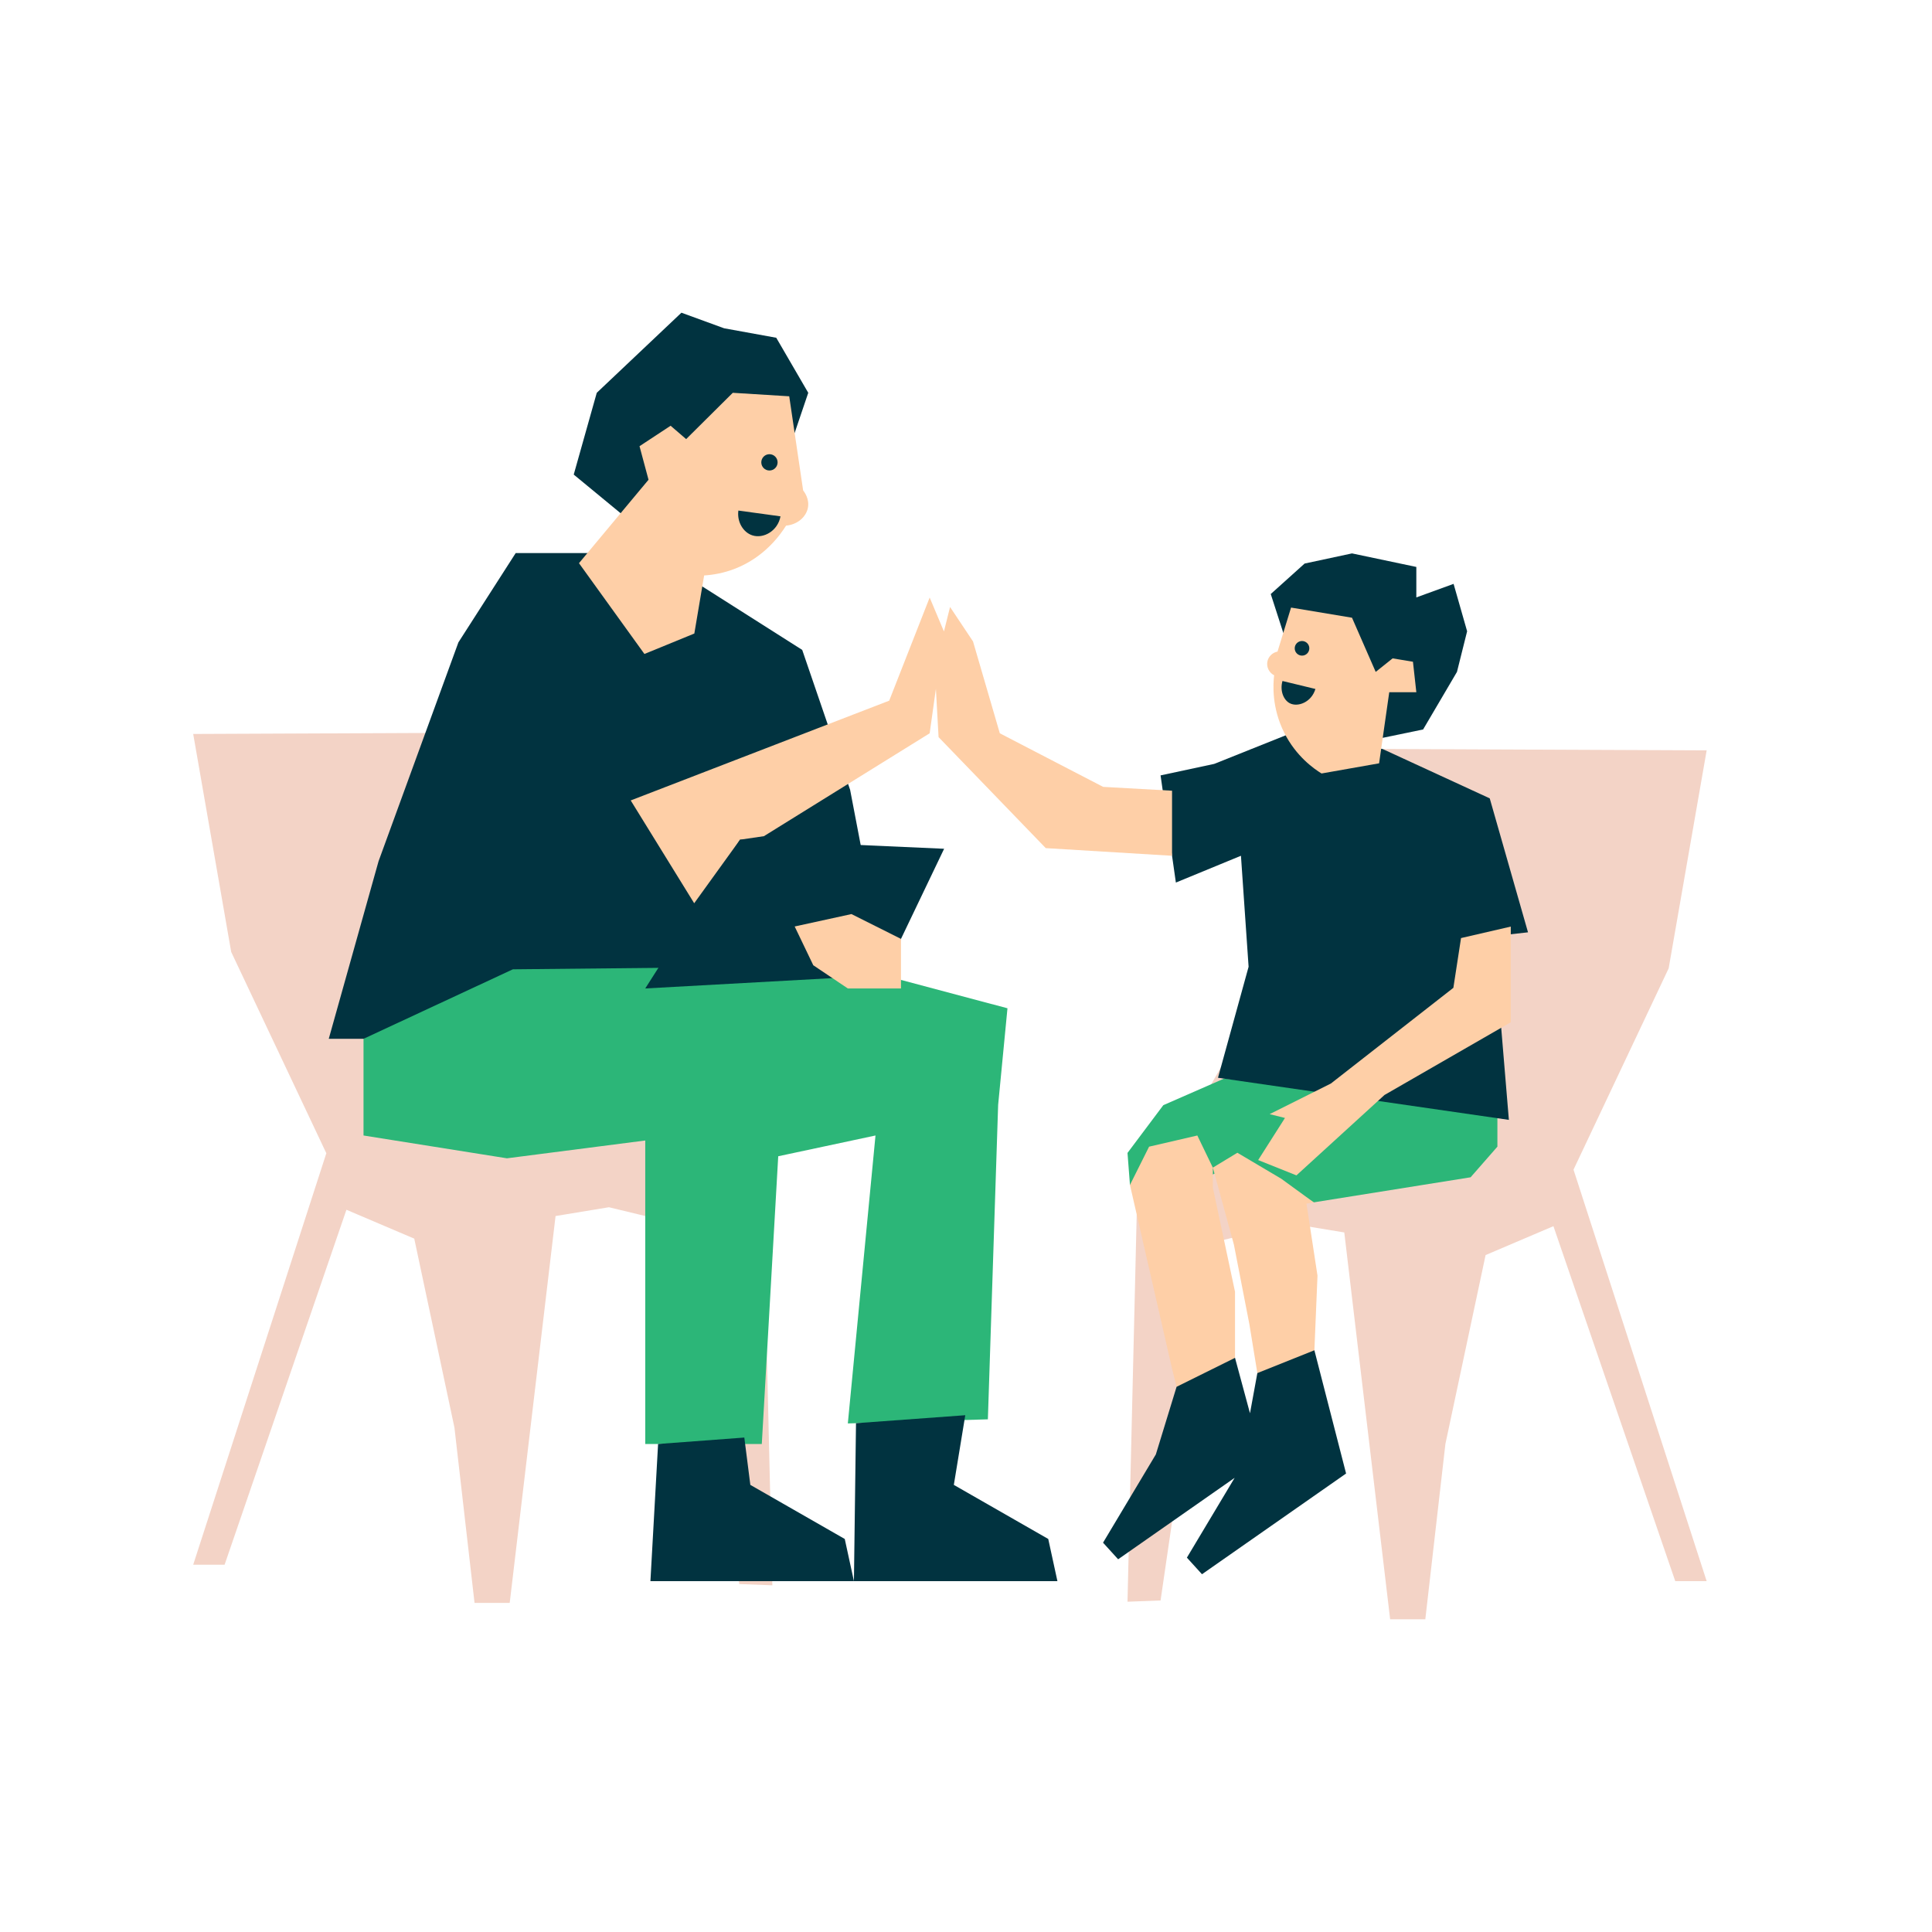
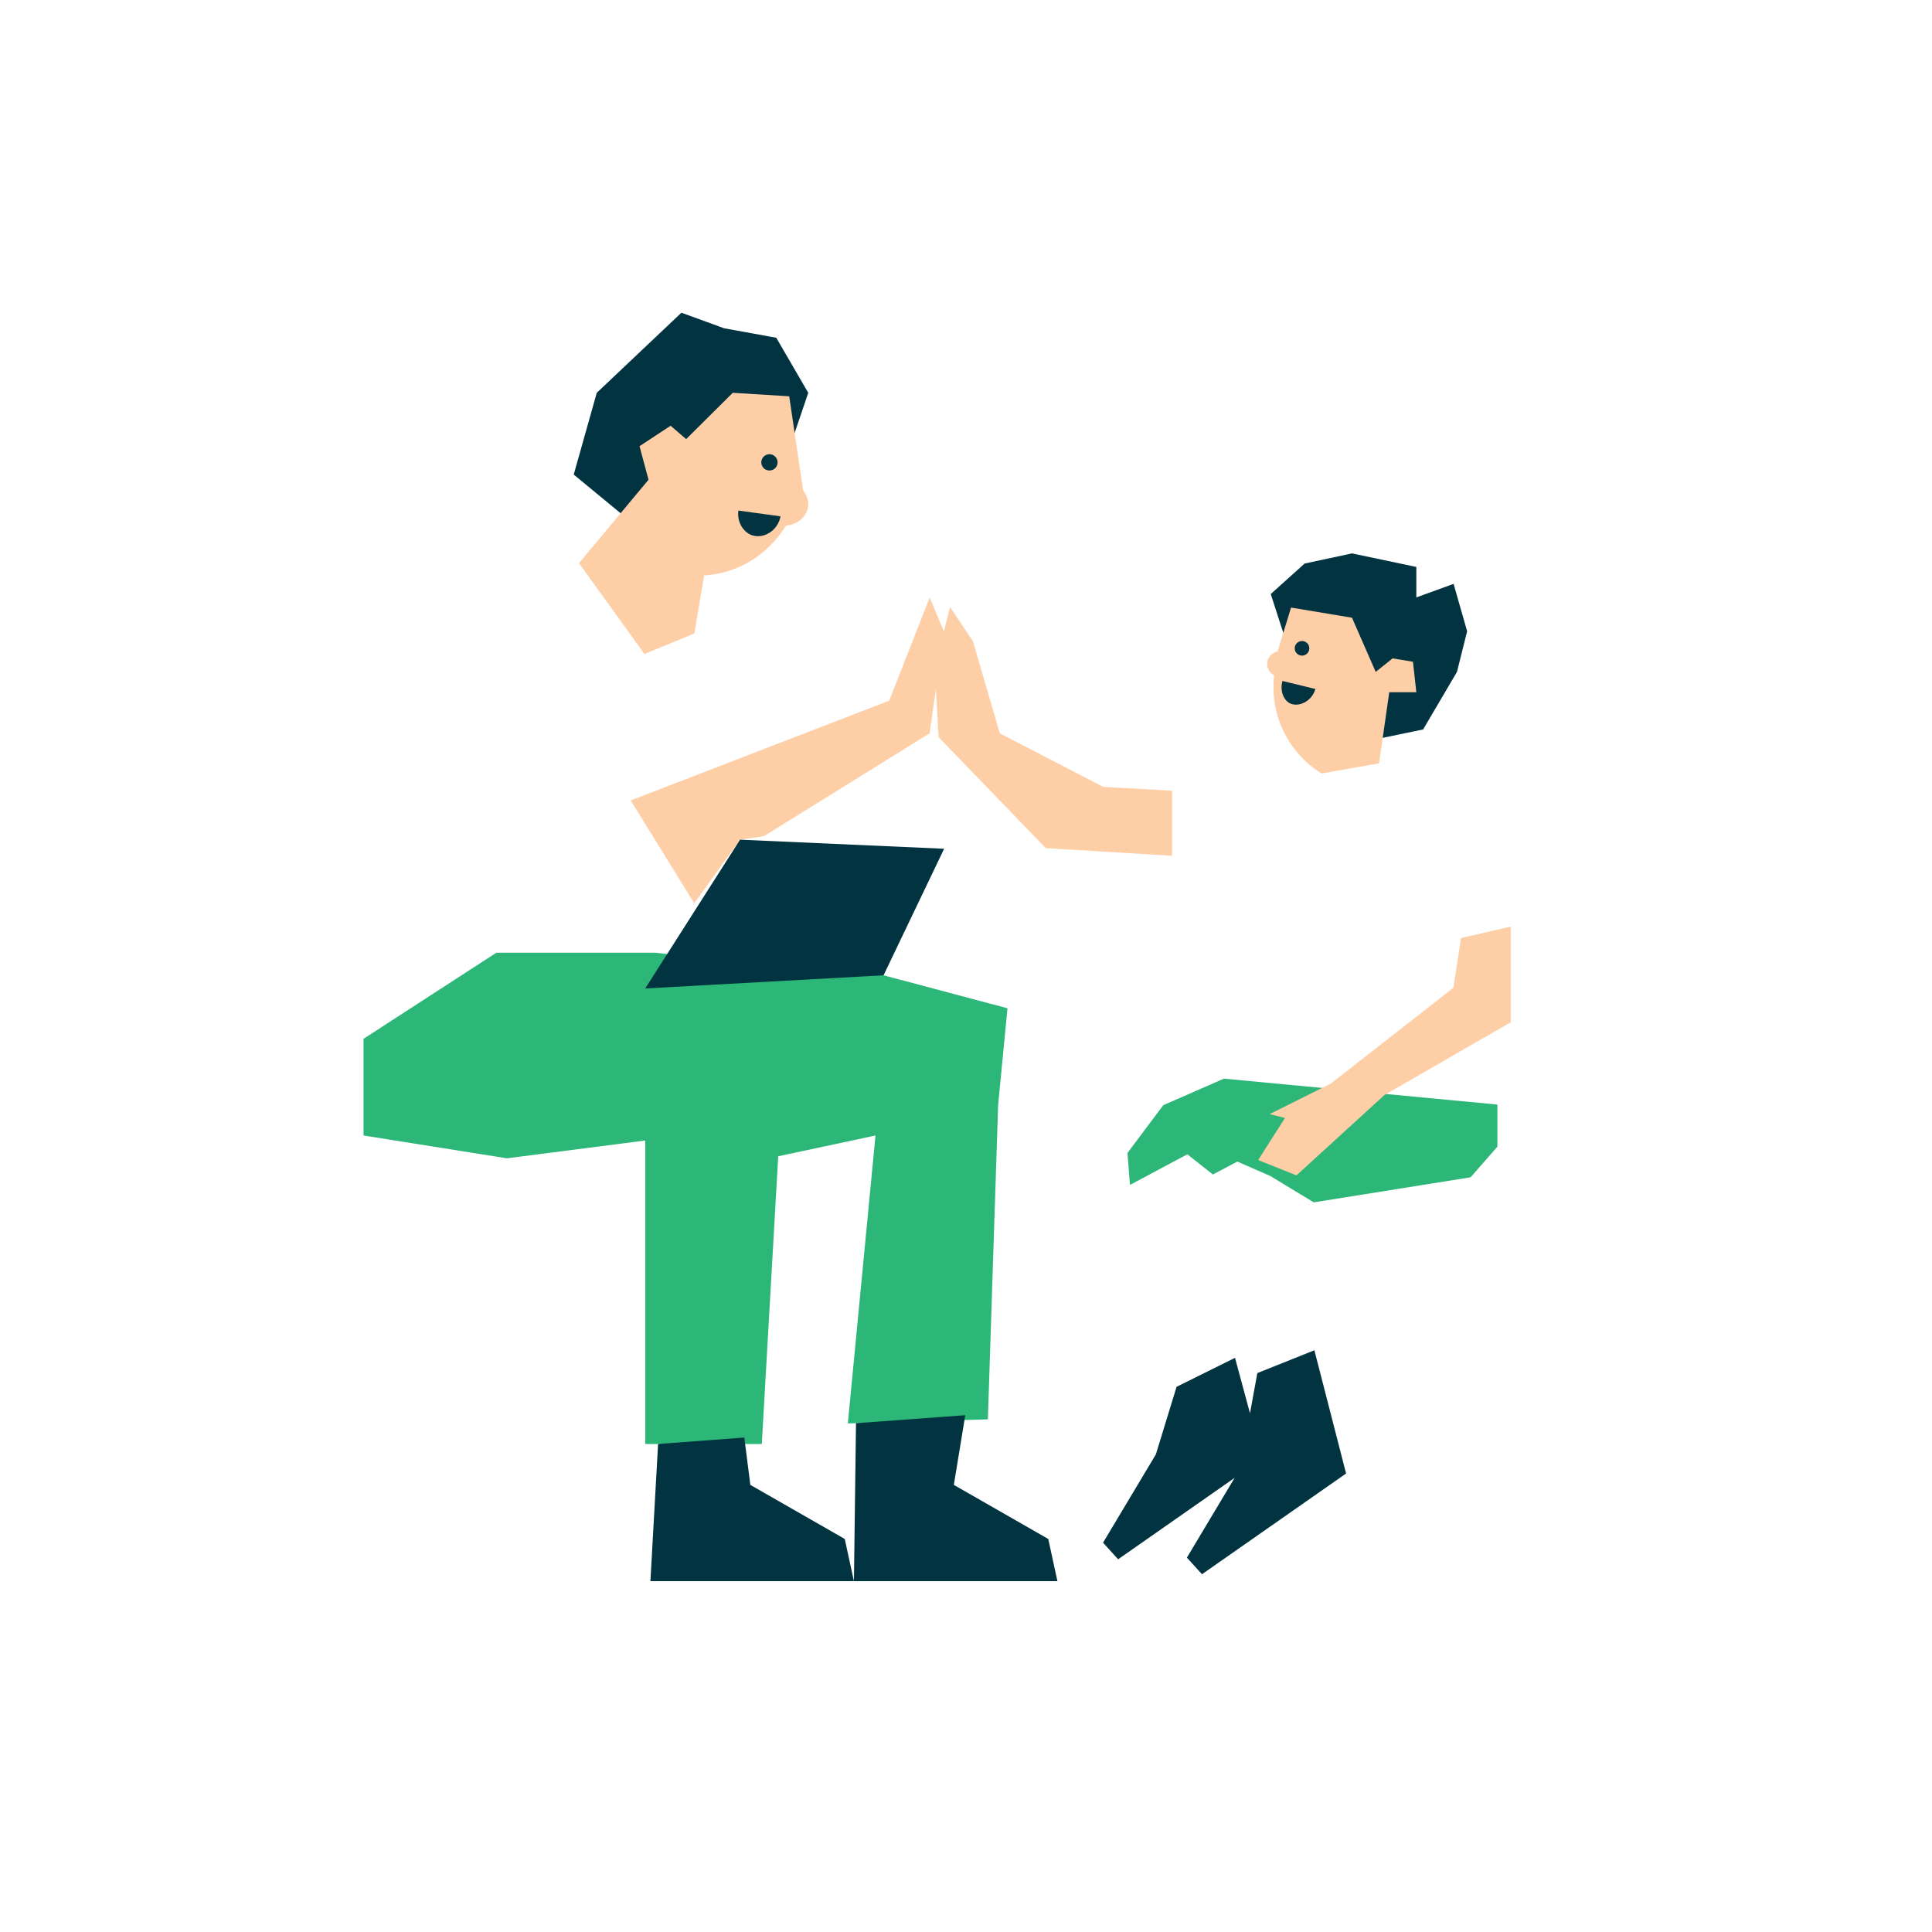
<svg xmlns="http://www.w3.org/2000/svg" width="1080" zoomAndPan="magnify" viewBox="0 0 810 810" height="1080" preserveAspectRatio="xMidYMid meet" version="1.0">
  <defs>
    <clipPath id="0520eed9ff">
-       <path d="M 81 307 L 715.5 307 L 715.5 679 L 81 679 Z M 81 307 " clip-rule="nonzero" />
-     </clipPath>
+       </clipPath>
    <clipPath id="ded6d455b0">
      <path d="M 240 131.004 L 616 131.004 L 616 310 L 240 310 Z M 240 131.004 " clip-rule="nonzero" />
    </clipPath>
  </defs>
  <g clip-path="url(#0520eed9ff)">
-     <path fill="#f3d3c6" d="M 319.953 502.266 L 323.812 664.645 L 309.949 664.117 L 288.027 514.043 L 255.297 506.141 L 232.922 509.828 L 213.699 672.016 L 198.953 672.016 L 190.527 598.516 L 173.68 519.309 L 145.242 507.195 L 94.164 656.016 L 81 656.016 C 99.605 598.512 118.211 541.004 136.816 483.5 C 123.52 455.363 110.227 427.23 96.93 399.098 C 91.621 368.637 86.309 338.18 81 307.719 C 126.301 307.52 171.598 307.32 216.898 307.125 C 217.535 313.27 218.176 319.414 218.812 325.559 C 252.527 384.461 286.242 443.363 319.953 502.266 Z M 476.57 509.148 L 472.711 671.527 L 486.574 671 L 508.492 520.926 L 541.223 513.027 L 563.598 516.711 L 582.824 678.898 L 597.57 678.898 L 605.992 605.398 L 622.844 526.191 L 651.281 514.078 L 702.355 662.898 L 715.523 662.898 C 696.918 605.395 678.309 547.891 659.703 490.383 C 673 462.25 686.297 434.113 699.594 405.98 C 704.902 375.52 710.211 345.062 715.523 314.602 C 670.223 314.406 624.922 314.207 579.625 314.008 C 578.988 320.152 578.348 326.297 577.707 332.441 C 543.996 391.344 510.281 450.246 476.57 509.148 Z M 476.57 509.148 " fill-opacity="1" fill-rule="nonzero" />
-   </g>
+     </g>
  <path fill="#2cb678" d="M 208.09 399.438 L 274.574 399.438 L 370.434 408.898 L 422.387 422.723 L 418.477 463.223 L 414.172 595.059 L 355.457 596.781 L 367.055 476.062 L 326.277 484.766 L 319.387 605.398 L 270.523 605.398 L 270.523 478.16 L 212.539 485.625 L 152.406 476.062 L 152.406 435.531 Z M 513.152 452.223 C 504.676 455.93 496.203 459.641 487.727 463.348 C 482.723 470.023 477.719 476.695 472.711 483.371 C 473.055 487.844 473.395 492.316 473.738 496.793 C 481.762 492.512 489.785 488.234 497.809 483.953 C 501.367 486.773 504.934 489.59 508.492 492.406 C 511.914 490.602 515.336 488.801 518.758 486.996 C 523.379 489.016 527.992 491.035 532.613 493.055 C 538.672 496.738 544.734 500.414 550.793 504.094 C 572.715 500.59 594.637 497.086 616.555 493.582 L 627.789 480.746 L 627.789 463.094 C 589.574 459.469 551.363 455.844 513.152 452.223 Z M 513.152 452.223 " fill-opacity="1" fill-rule="nonzero" />
-   <path fill="#013340" d="M 294.438 245.867 L 336.332 272.477 L 356.422 331.16 L 367.055 386.695 L 325.699 409.145 C 322.207 397.73 318.715 386.316 315.223 374.902 C 307.816 385.133 300.414 395.367 293.012 405.602 L 215.027 406.387 L 152.402 435.531 L 137.832 435.531 L 158.707 361.094 L 192.184 269.328 L 216.207 231.875 L 250.477 231.875 Z M 541.133 307.438 L 509.039 320.273 L 486.574 325.086 L 492.992 370.02 L 520.273 358.785 C 521.34 374.297 522.41 389.809 523.48 405.32 C 519.203 420.836 514.922 436.348 510.645 451.859 C 551.297 457.742 591.949 463.625 632.602 469.512 L 626.184 392.484 L 640.625 390.879 L 624.578 334.715 L 579.625 314.004 Z M 541.133 307.438 " fill-opacity="1" fill-rule="nonzero" />
  <g clip-path="url(#ded6d455b0)">
    <path fill="#013340" d="M 261.555 216.293 L 240.539 198.969 L 250.195 164.684 L 285.691 131.102 L 303.582 137.633 L 325.449 141.605 L 338.863 164.684 L 333.156 181.516 Z M 579.719 309.336 L 596.645 305.832 L 610.84 281.699 L 615.098 264.664 L 609.422 244.789 L 593.805 250.469 L 593.805 237.695 L 566.836 232.016 L 546.961 236.273 L 532.766 249.051 L 538.023 265.32 Z M 579.719 309.336 " fill-opacity="1" fill-rule="nonzero" />
  </g>
  <path fill="#fecfa7" d="M 462.504 329.902 L 491.387 331.508 L 491.387 358.789 L 438.434 355.578 L 393.5 309.043 L 392.379 288.801 L 389.766 307.438 C 366.602 321.816 343.441 336.191 320.277 350.57 C 316.938 351.062 313.602 351.551 310.266 352.043 C 303.859 360.926 297.449 369.809 291.043 378.691 C 282.172 364.324 273.301 349.953 264.43 335.586 C 300.555 321.648 336.676 307.707 372.797 293.766 L 389.766 250.52 L 395.754 264.738 L 398.316 254.48 L 407.945 268.926 L 419.18 307.438 Z M 534.184 283.117 C 533.742 286.91 533.117 296.68 538.445 307.25 C 543.387 317.062 550.781 322.258 554.059 324.285 C 562.102 322.867 570.145 321.449 578.191 320.027 L 582.449 290.219 L 593.805 290.219 L 592.387 277.441 L 583.867 276.023 L 576.77 281.699 C 573.461 274.129 570.148 266.559 566.836 258.988 C 558.316 257.566 549.801 256.148 541.281 254.73 C 539.391 260.879 537.496 267.031 535.605 273.184 C 533.43 273.602 531.734 275.305 531.344 277.441 C 530.934 279.715 532.086 282.035 534.184 283.117 Z M 612.543 393.289 L 609.332 414.148 L 557.984 454.266 L 532.309 467.105 L 538.727 468.711 L 527.492 486.359 L 543.539 492.781 L 580.449 459.082 L 633.402 428.59 L 633.402 388.473 Z M 270.18 274.184 L 291.102 265.609 L 295.215 241.258 C 298.793 241.039 303.453 240.32 308.516 238.289 C 320.523 233.473 327.035 224.402 329.566 220.375 C 334.324 219.945 338.051 216.723 338.746 212.762 C 339.395 209.066 337.152 206.141 336.715 205.59 L 330.887 166.148 L 307.219 164.684 L 287.672 184.098 L 281.156 178.496 L 268.121 187.07 L 271.895 201.133 L 242.742 236.113 Z M 270.18 274.184 " fill-opacity="1" fill-rule="nonzero" />
  <path fill="#013340" d="M 270.52 414.418 C 283.77 393.625 297.016 372.832 310.266 352.039 C 338.785 353.312 367.305 354.578 395.828 355.848 C 387.363 373.531 378.898 391.215 370.434 408.895 C 337.129 410.738 303.824 412.578 270.52 414.418 Z M 322.594 190.426 C 320.707 190.426 319.176 191.957 319.176 193.844 C 319.176 195.73 320.707 197.262 322.594 197.262 C 324.48 197.262 326.012 195.73 326.012 193.844 C 326.012 191.957 324.48 190.426 322.594 190.426 Z M 309.566 214.055 C 308.922 218.852 311.633 223.219 315.418 224.449 C 320.102 225.969 326.117 222.59 327.223 216.477 C 321.336 215.672 315.453 214.863 309.566 214.055 Z M 545.879 268.746 C 544.188 268.746 542.816 270.117 542.816 271.809 C 542.816 273.504 544.188 274.875 545.879 274.875 C 547.57 274.875 548.941 273.504 548.941 271.809 C 548.941 270.117 547.57 268.746 545.879 268.746 Z M 537.684 285.508 C 536.527 289.551 538.121 293.516 540.801 294.867 C 544.191 296.57 549.859 294.375 551.496 288.852 C 546.895 287.734 542.289 286.621 537.684 285.508 Z M 537.684 285.508 " fill-opacity="1" fill-rule="nonzero" />
-   <path fill="#fecfa7" d="M 537.172 494.191 C 541.715 497.492 546.254 500.793 550.793 504.098 C 549.781 504.277 548.766 504.457 547.75 504.633 L 552.367 534.832 L 550.074 589.887 L 528.938 586.656 L 523.824 555.273 L 517.32 521.824 L 508.492 489.535 C 511.922 487.457 515.352 485.379 518.777 483.297 C 524.91 486.93 531.039 490.562 537.172 494.191 Z M 481.762 480.746 L 473.738 496.793 L 491.387 573.816 L 494.598 586.656 L 517.785 580.594 L 517.785 541.57 L 508.492 497.898 L 508.492 489.535 L 501.988 476.062 Z M 356.977 383.23 L 377.742 393.633 L 377.742 414.418 L 355.457 414.418 L 340.973 404.688 L 333.172 388.43 Z M 356.977 383.23 " fill-opacity="1" fill-rule="nonzero" />
  <path fill="#013340" d="M 312.059 602.699 C 312.898 609.312 313.738 615.93 314.582 622.547 L 354.168 645.219 L 358.012 662.898 L 272.691 662.898 C 273.766 643.73 274.836 624.566 275.906 605.398 C 287.957 604.5 300.008 603.598 312.059 602.699 Z M 358.883 596.68 C 358.59 618.754 358.301 640.828 358.012 662.898 L 443.328 662.898 L 439.484 645.219 L 399.898 622.547 C 401.496 612.809 403.098 603.074 404.695 593.336 C 389.422 594.453 374.152 595.566 358.883 596.68 Z M 517.785 569.281 L 493.289 581.422 C 490.391 590.871 487.496 600.32 484.598 609.766 C 477.219 622.102 469.836 634.438 462.457 646.773 L 468.785 653.734 L 529.195 611.508 Z M 551.062 566.105 C 543.094 569.301 535.121 572.492 527.148 575.684 C 524.684 589.137 522.219 602.586 519.754 616.039 C 512.375 628.375 504.992 640.711 497.613 653.047 L 503.938 660.004 L 564.352 617.777 C 559.922 600.555 555.492 583.332 551.062 566.105 Z M 551.062 566.105 " fill-opacity="1" fill-rule="nonzero" />
</svg>